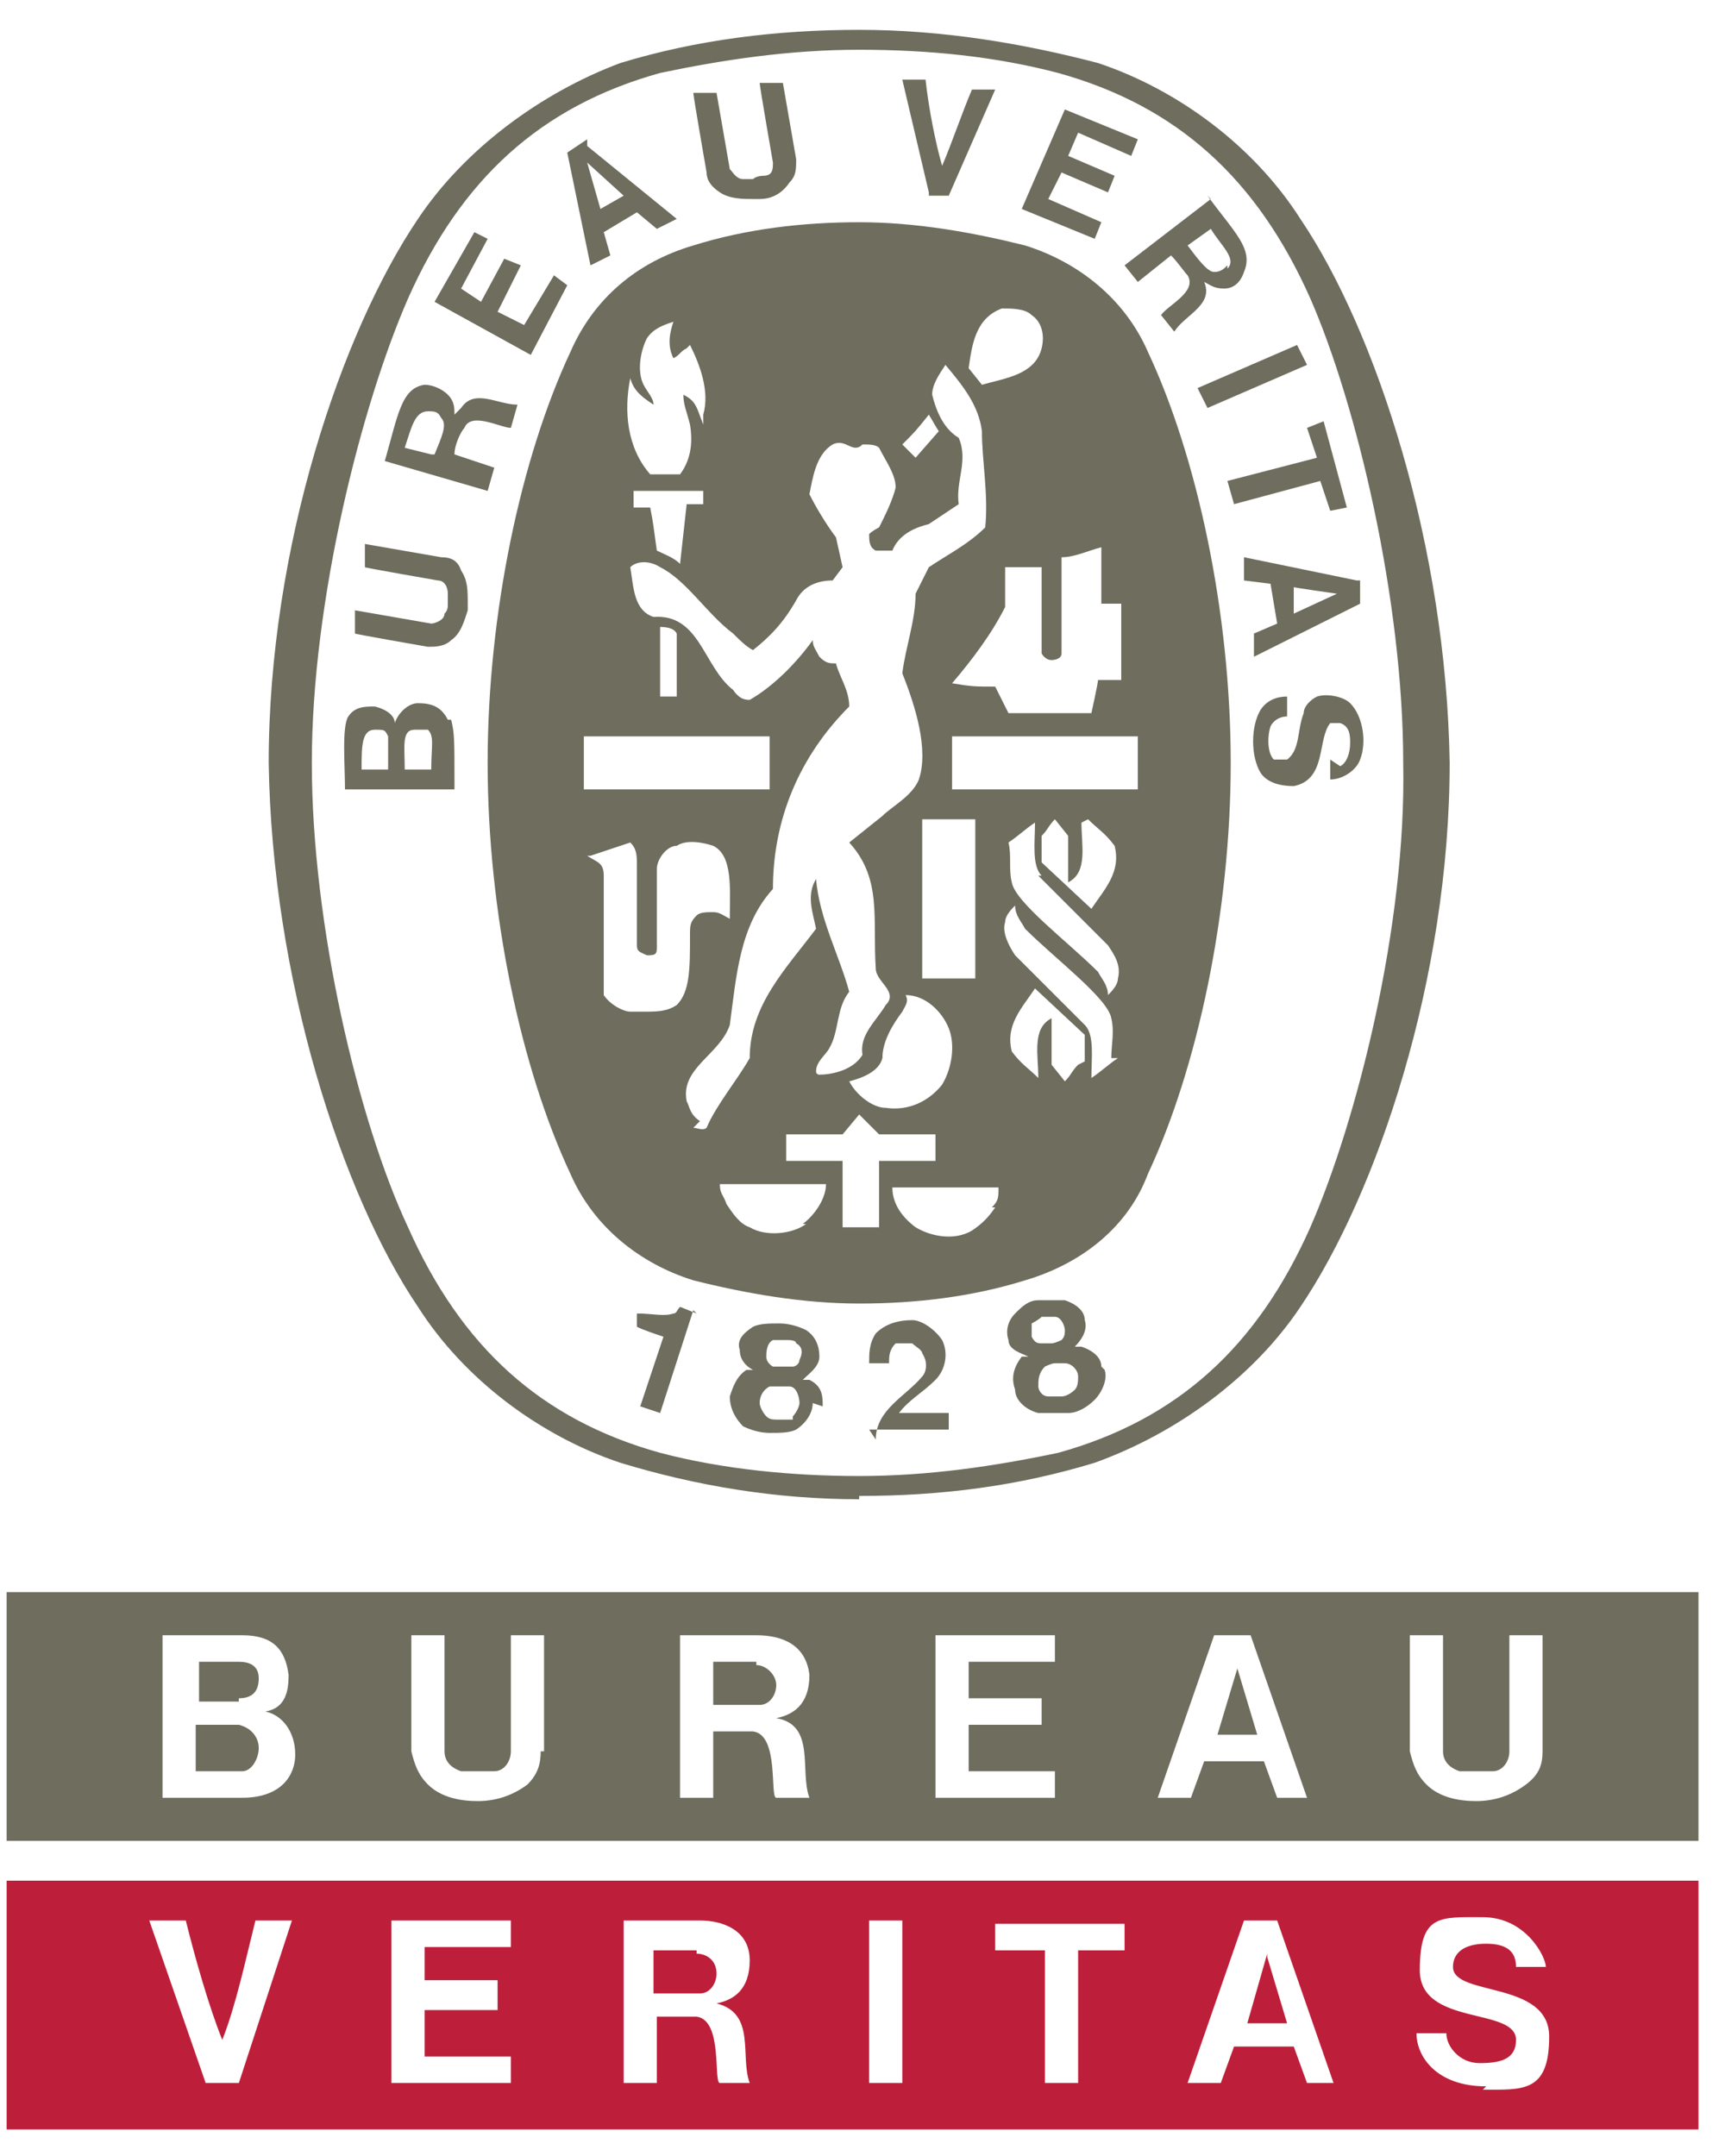
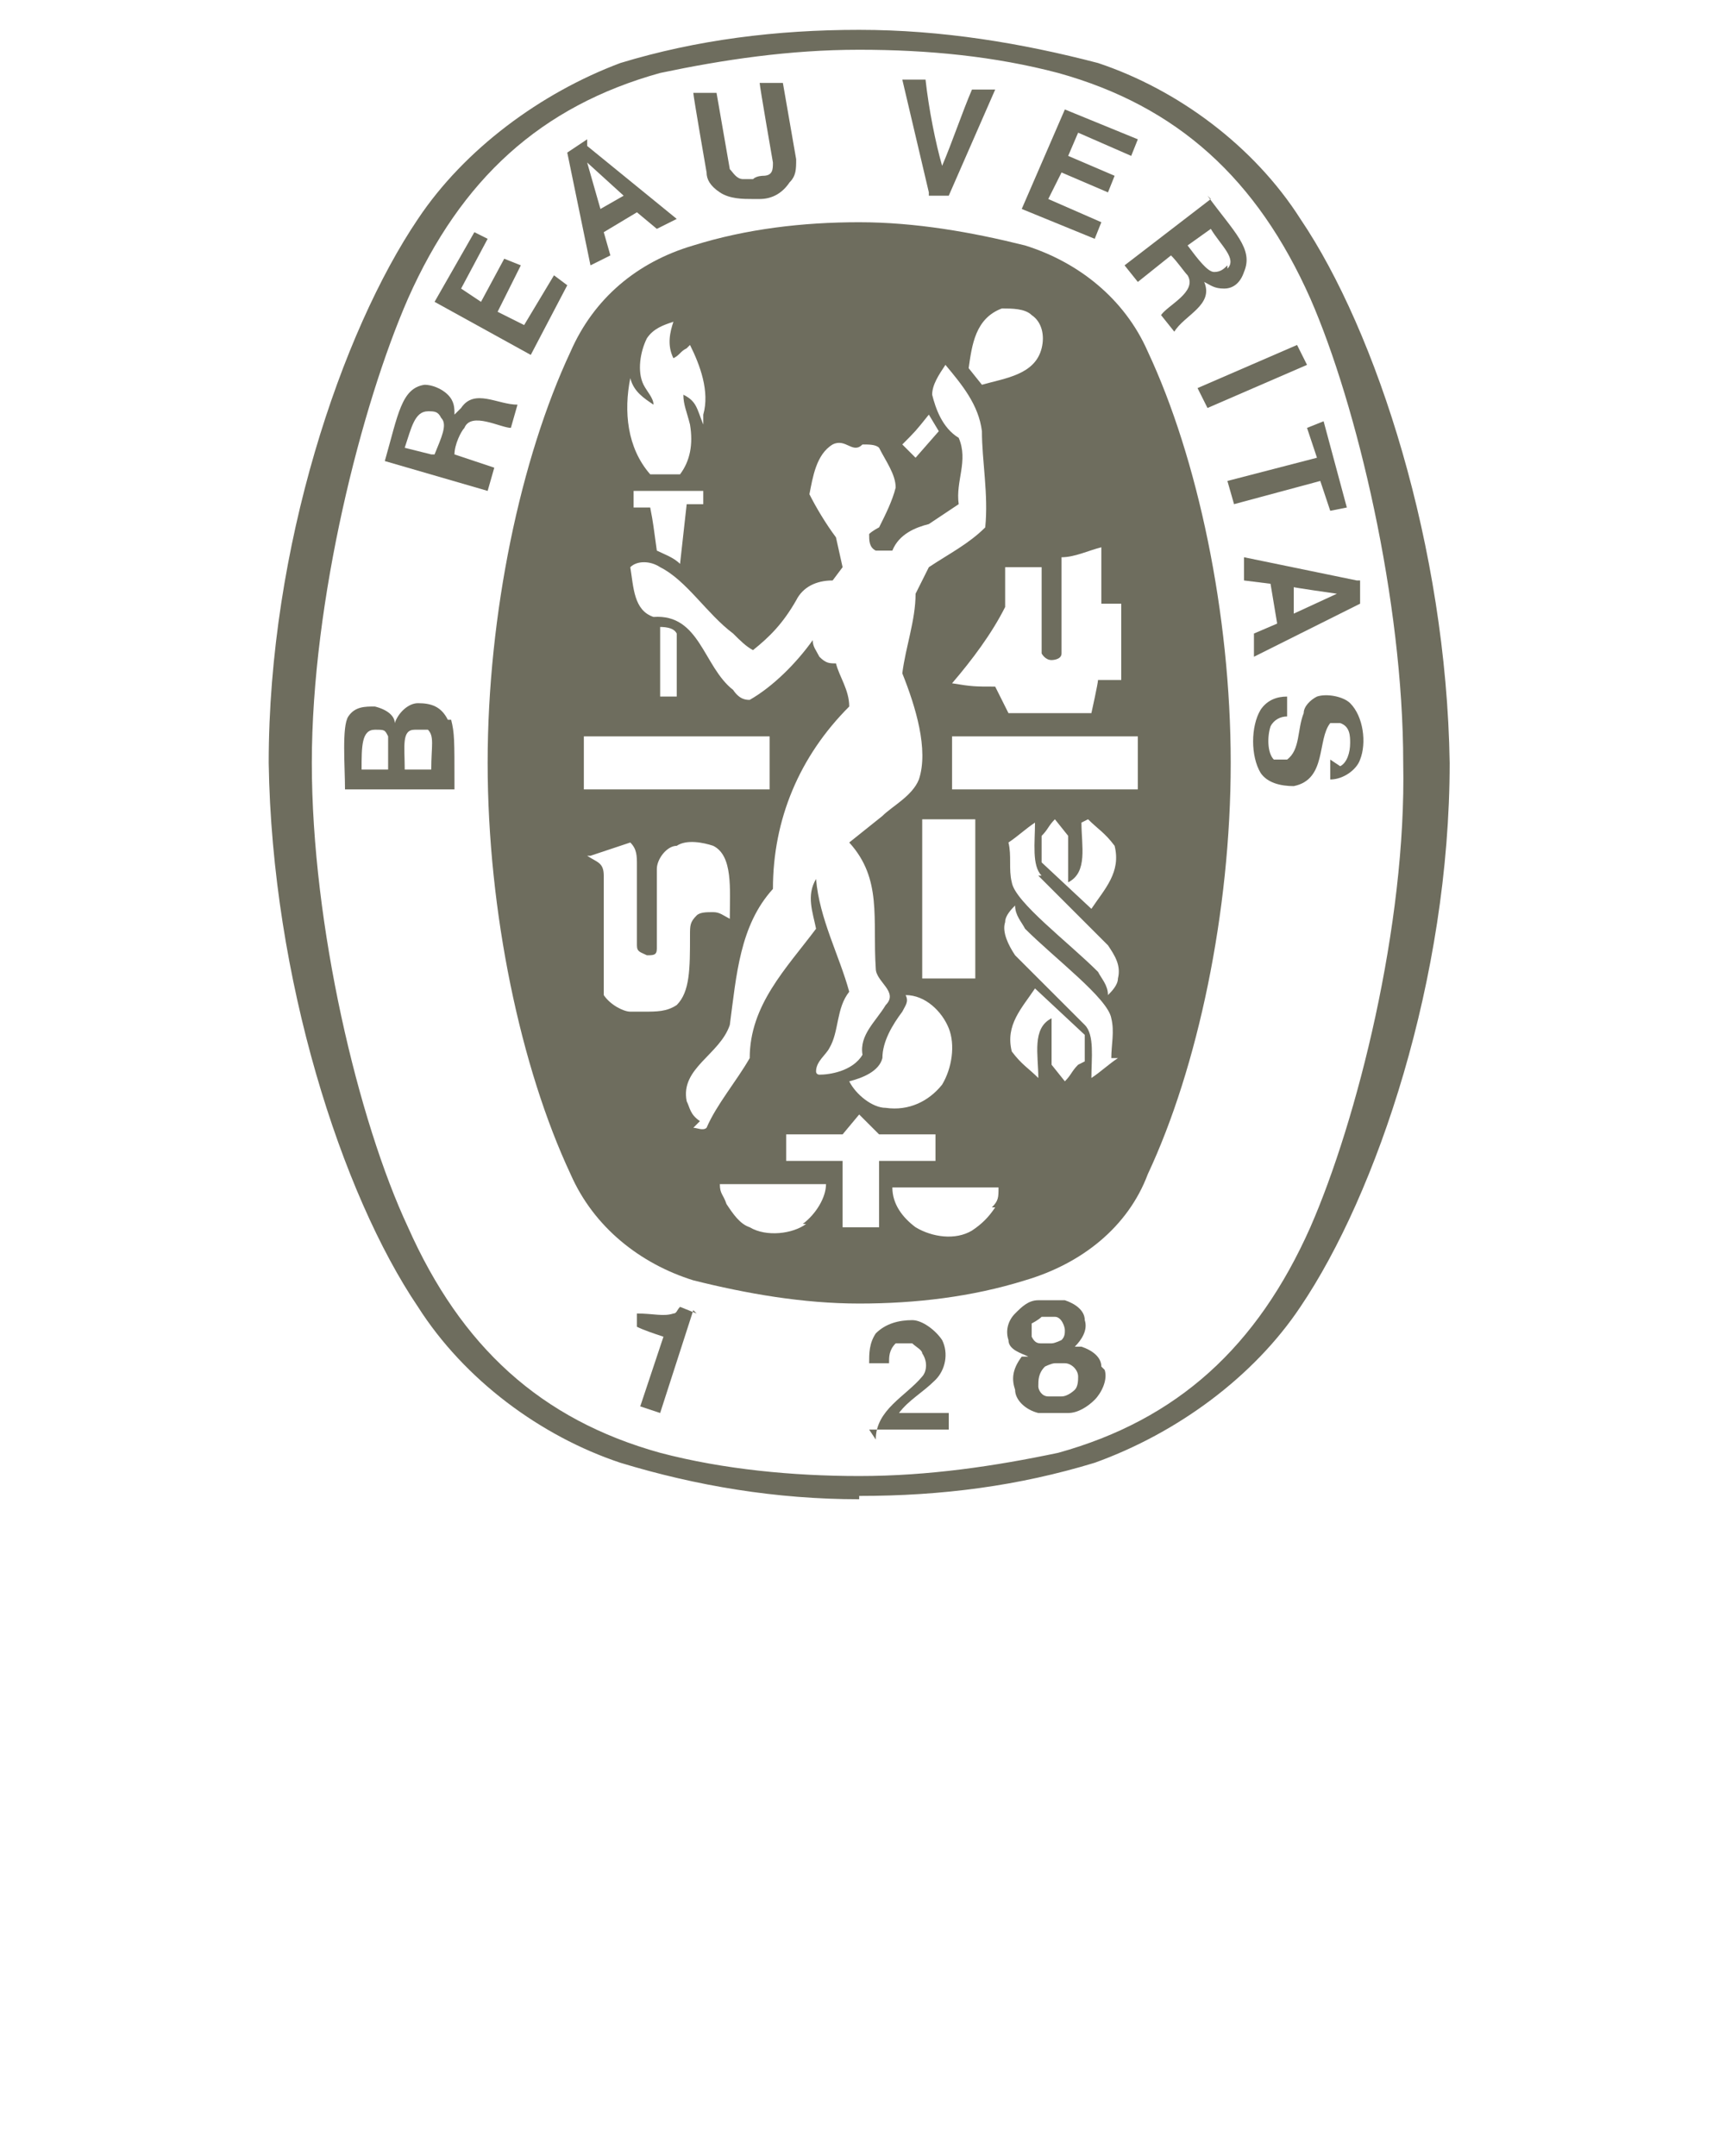
<svg xmlns="http://www.w3.org/2000/svg" width="52" height="65" viewBox="0 0 52 65" fill="none">
  <path d="M25.9 45.2C23.4 45.2 21 44.8 18.7 44.1C16.3 43.3 14 41.6 12.6 39.4C10.3 36 8.2 29.5 8.1 23C8.1 16.5 10.3 10 12.6 6.6C14 4.5 16.3 2.8 18.7 1.9C21 1.2 23.4 0.9 25.9 0.9C28.4 0.9 30.8 1.3 33.1 1.9C35.5 2.7 37.8 4.4 39.2 6.6C41.5 10 43.6 16.5 43.7 23C43.7 29.5 41.5 36 39.2 39.4C37.8 41.5 35.5 43.2 33 44.1C30.7 44.8 28.4 45.1 25.9 45.1V45.2ZM42.3 23C42.3 18.1 40.9 12.2 39.5 9C37.9 5.4 35.5 3.2 31.9 2.2C30 1.7 28 1.5 25.9 1.5C23.8 1.5 21.8 1.8 19.9 2.2C16.3 3.2 13.9 5.4 12.3 9C10.9 12.2 9.4 18.1 9.4 23C9.4 27.9 10.8 33.8 12.3 37C13.9 40.6 16.3 42.8 19.9 43.8C21.8 44.3 23.9 44.5 25.9 44.5C28 44.5 30 44.2 31.9 43.8C35.5 42.8 37.9 40.6 39.5 37C40.9 33.8 42.4 27.9 42.3 23Z" fill="#6E6D5E" />
-   <path d="M28.3 13C28.1 12.6 28.3 13 28 12.5L28.3 13Z" fill="#6E6D5E" />
  <path d="M26.4 43.4C26.4 42.5 27.3 42.1 27.8 41.5C27.9 41.4 28 41.1 27.8 40.8C27.8 40.7 27.6 40.6 27.5 40.5C27.3 40.5 27.1 40.5 27 40.5C26.8 40.7 26.8 40.9 26.8 41.1H26.2C26.2 40.8 26.2 40.5 26.4 40.2C26.7 39.9 27.1 39.8 27.5 39.8C27.8 39.8 28.2 40.1 28.4 40.4C28.6 40.8 28.5 41.3 28.2 41.6C27.8 42 27.4 42.2 27.1 42.6H28.6C28.6 42.6 28.6 42.9 28.6 43.1H26.2L26.4 43.4Z" fill="#6E6D5E" />
  <path d="M20.9 39.5L19.9 42.6L19.3 42.4L20 40.3C19.7 40.2 19.4 40.1 19.2 40V39.6C19.7 39.6 20 39.7 20.3 39.6C20.4 39.6 20.4 39.5 20.5 39.4L21 39.6L20.9 39.5Z" fill="#6E6D5E" />
  <path d="M33.2 41.2C33.2 40.9 32.9 40.7 32.6 40.6H32.4C32.6 40.4 32.8 40.1 32.7 39.8C32.7 39.5 32.4 39.3 32.1 39.2C31.8 39.2 31.5 39.2 31.3 39.2C31 39.2 30.8 39.4 30.6 39.6C30.4 39.8 30.3 40.1 30.4 40.4C30.4 40.7 30.8 40.8 31 40.9H30.8C30.5 41.3 30.5 41.6 30.6 41.9C30.6 42.2 30.9 42.5 31.3 42.6C31.6 42.6 31.9 42.6 32.2 42.6C32.5 42.6 32.8 42.4 33 42.2C33.2 42 33.4 41.6 33.3 41.3L33.2 41.2ZM31.1 40.4C31.1 40.3 31.1 40 31.1 39.9C31.1 39.9 31.3 39.8 31.4 39.7C31.5 39.7 31.7 39.7 31.8 39.7C32 39.7 32.1 40 32.1 40.1C32.1 40.2 32.1 40.3 32 40.4C32 40.4 31.8 40.5 31.7 40.5C31.6 40.5 31.5 40.5 31.4 40.5C31.3 40.5 31.2 40.5 31.1 40.3V40.4ZM32.4 41.9C32.4 41.9 32.2 42.1 32 42.1C31.8 42.1 31.7 42.1 31.6 42.1C31.4 42.1 31.3 41.9 31.3 41.8C31.3 41.6 31.3 41.4 31.5 41.2C31.5 41.2 31.7 41.1 31.8 41.1C31.9 41.1 32.1 41.1 32.1 41.1C32.3 41.1 32.5 41.3 32.5 41.5C32.5 41.6 32.5 41.8 32.4 41.9Z" fill="#6E6D5E" />
-   <path d="M24.8 42.4C24.8 42.1 24.8 41.8 24.4 41.6H24.2C24.4 41.4 24.7 41.2 24.7 40.9C24.7 40.6 24.6 40.3 24.3 40.1C24.1 40 23.8 39.9 23.5 39.9C23.2 39.9 22.9 39.9 22.7 40C22.4 40.2 22.2 40.4 22.3 40.7C22.3 41 22.5 41.2 22.7 41.3H22.5C22.2 41.5 22.1 41.8 22 42.1C22 42.5 22.2 42.8 22.4 43C22.6 43.1 22.9 43.2 23.2 43.2C23.5 43.2 23.8 43.2 24 43.1C24.3 42.9 24.5 42.6 24.5 42.3L24.8 42.4ZM23.1 40.9C23.1 40.8 23.1 40.5 23.3 40.4C23.3 40.4 23.5 40.4 23.7 40.4C23.8 40.4 24 40.4 24 40.5C24.2 40.6 24.2 40.8 24.1 41C24.1 41.1 24 41.2 23.9 41.2C23.9 41.2 23.7 41.2 23.6 41.2C23.5 41.2 23.4 41.2 23.3 41.2C23.3 41.2 23.1 41.1 23.1 40.9ZM23.9 42.8C23.8 42.8 23.6 42.8 23.5 42.8C23.3 42.8 23.2 42.8 23.1 42.7C23 42.6 22.9 42.4 22.9 42.3C22.9 42.1 23 41.9 23.2 41.8C23.2 41.8 23.4 41.8 23.5 41.8C23.6 41.8 23.8 41.8 23.8 41.8C24 41.8 24.1 42.1 24.1 42.3C24.1 42.4 24 42.6 23.9 42.7V42.8Z" fill="#6E6D5E" />
  <path d="M39.4 11L36.4 12.3L36.1 11.7L39.1 10.4L39.4 11Z" fill="#6E6D5E" />
  <path d="M28 5.8L27.2 2.4H27.9C28 3.3 28.2 4.3 28.4 5C28.7 4.3 29 3.4 29.3 2.7H30L28.6 5.9H28V5.8Z" fill="#6E6D5E" />
  <path d="M15.2 7.8L14.5 9.1L13.9 8.7L14.7 7.2L14.3 7L13.1 9.1L16 10.7L17.1 8.6L16.7 8.3L15.8 9.8L15 9.4L15.7 8L15.2 7.8Z" fill="#6E6D5E" />
  <path d="M13.5 21.7C13.3 21.3 13 21.2 12.6 21.2C12.3 21.2 12 21.5 11.9 21.8C11.9 21.6 11.7 21.4 11.3 21.3C11 21.3 10.7 21.3 10.5 21.6C10.3 21.9 10.4 23.1 10.4 23.8H13.7V23.6C13.7 22.3 13.7 22.1 13.6 21.7H13.5ZM11.7 23.2H10.9C10.9 22.5 10.9 22 11.3 22C11.6 22 11.6 22 11.7 22.2C11.7 22.4 11.7 22.5 11.7 23.2ZM13.1 23.2H12.2C12.2 22.5 12.1 22 12.5 22C12.7 22 12.8 22 12.9 22C13.1 22.2 13 22.5 13 23.2H13.1Z" fill="#6E6D5E" />
  <path d="M39.4 12.9L39.9 12.7L40.6 15.3L40.1 15.4L39.8 14.5L37.2 15.2L37 14.5L39.7 13.8L39.4 12.9Z" fill="#6E6D5E" />
  <path d="M22.9 6C23.3 6 23.6 5.8 23.8 5.5C24 5.3 24 5.1 24 4.8L23.6 2.5H22.9C22.9 2.6 23.3 4.9 23.3 4.9C23.3 5.1 23.3 5.3 23 5.3C23 5.3 22.8 5.3 22.7 5.4C22.6 5.4 22.5 5.4 22.4 5.4C22.2 5.4 22.1 5.2 22 5.1L21.6 2.8H20.9C20.9 2.9 21.3 5.2 21.3 5.2C21.3 5.4 21.4 5.6 21.7 5.8C22 6 22.4 6 22.7 6H22.9Z" fill="#6E6D5E" />
  <path d="M40.9 17.5L37.5 16.8V17.5L38.3 17.6L38.5 18.8L37.8 19.1V19.8L41 18.2V17.5H40.9ZM39 18.5V17.7C38.9 17.7 40.3 17.9 40.3 17.9L39 18.5Z" fill="#6E6D5E" />
  <path d="M40.4 23.1C40.6 23 40.7 22.7 40.7 22.4C40.7 22.2 40.7 21.9 40.4 21.8C40.3 21.8 40.1 21.8 40.1 21.8C39.7 22.3 40 23.5 39 23.7C38.6 23.7 38.2 23.6 38 23.3C37.7 22.8 37.7 21.9 38 21.4C38.2 21.1 38.5 21 38.8 21V21.6C38.6 21.6 38.4 21.7 38.3 21.9C38.2 22.2 38.2 22.7 38.4 22.9C38.4 22.9 38.7 22.9 38.8 22.9C39.2 22.6 39.1 22 39.3 21.5C39.3 21.3 39.5 21.1 39.7 21C40 20.9 40.5 21 40.7 21.2C41.1 21.6 41.2 22.4 41 22.9C40.9 23.2 40.5 23.5 40.1 23.5V22.9L40.4 23.1Z" fill="#6E6D5E" />
-   <path d="M14.1 18.2C14.1 17.8 14.1 17.5 13.9 17.2C13.8 16.9 13.6 16.8 13.3 16.8L11 16.4V17.1C10.9 17.1 13.2 17.5 13.2 17.5C13.4 17.5 13.5 17.7 13.5 17.9C13.5 17.9 13.5 18.1 13.5 18.2C13.5 18.3 13.5 18.4 13.4 18.5C13.4 18.7 13.1 18.8 13 18.8L10.7 18.4V19.1C10.6 19.1 12.9 19.5 12.9 19.5C13.1 19.5 13.4 19.5 13.6 19.3C13.9 19.1 14 18.7 14.1 18.4V18.2Z" fill="#6E6D5E" />
  <path d="M17.7 4.2L17.1 4.6L17.8 8L18.4 7.7L18.2 7L19.2 6.4L19.8 6.9L20.4 6.6L17.7 4.4V4.2ZM18.1 6.3L17.7 4.9L18.8 5.9L18.1 6.3Z" fill="#6E6D5E" />
  <path d="M33.6 5.3L32.2 4.7L32.5 4L34.1 4.7L34.3 4.2L32.1 3.3L30.8 6.3L33 7.2L33.2 6.7L31.6 6L32 5.2L33.4 5.8L33.6 5.3Z" fill="#6E6D5E" />
  <path d="M13.7 12.5C13.7 12.3 13.7 12.1 13.5 11.9C13.3 11.7 13 11.6 12.8 11.6C12.1 11.7 12 12.5 11.6 13.9L14.7 14.8L14.9 14.1L13.7 13.7C13.7 13.4 13.9 13 14 12.9C14.2 12.4 15.1 12.9 15.4 12.9L15.6 12.2C15 12.2 14.3 11.7 13.9 12.3L13.7 12.5ZM13 13.7L12.2 13.5C12.4 12.9 12.5 12.4 12.9 12.4C13.1 12.4 13.2 12.4 13.3 12.6C13.5 12.8 13.3 13.2 13.1 13.7H13Z" fill="#6E6D5E" />
  <path d="M36.5 6L33.9 8L34.3 8.5L35.3 7.7C35.5 7.9 35.7 8.2 35.8 8.3C36.1 8.8 35.2 9.2 35 9.5L35.4 10C35.7 9.5 36.6 9.2 36.3 8.5C36.5 8.6 36.6 8.7 36.9 8.7C37.2 8.7 37.4 8.5 37.5 8.2C37.8 7.5 37.2 7 36.4 5.9L36.5 6ZM37 8C36.9 8.1 36.8 8.2 36.6 8.2C36.4 8.2 36.1 7.8 35.8 7.4L36.5 6.9C36.8 7.4 37.3 7.8 37 8.1V8Z" fill="#6E6D5E" />
  <path d="M34.6 10.6C33.9 9 32.5 7.9 30.9 7.4C29.3 7 27.6 6.7 25.9 6.7C24.2 6.7 22.5 6.9 20.9 7.4C19.2 7.9 17.9 9 17.2 10.6C15.7 13.8 14.7 18.5 14.7 23C14.7 27.5 15.7 32.2 17.2 35.4C17.9 37 19.3 38.1 20.9 38.6C22.5 39 24.2 39.3 25.9 39.3C27.6 39.3 29.3 39.1 30.9 38.6C32.6 38.1 34 37 34.6 35.4C36.1 32.2 37.1 27.5 37.1 23C37.1 18.5 36.1 13.8 34.6 10.6ZM31.7 19.9C31.7 19.9 32 19.9 32 19.7V16.8C32.4 16.8 32.8 16.6 33.2 16.5V18.2C33.4 18.2 33.5 18.2 33.8 18.2V20.5H33.1C33.1 20.6 32.9 21.5 32.9 21.5H30.4L30 20.7C29.4 20.7 29.3 20.7 28.7 20.6C29.3 19.9 29.9 19.1 30.3 18.3V17.1H31.4V19.7C31.4 19.7 31.5 19.9 31.7 19.9ZM30.2 9.3C30.5 9.3 30.9 9.3 31.1 9.5C31.4 9.7 31.5 10.1 31.4 10.5C31.2 11.3 30.3 11.4 29.6 11.6L29.2 11.1C29.3 10.4 29.4 9.6 30.2 9.3ZM28 12.5L28.3 13L27.6 13.8C27.4 13.6 27.4 13.6 27.2 13.4C27.6 13 27.6 13 28 12.5ZM19 11.4C19.1 11.8 19.4 12 19.7 12.2C19.7 12 19.5 11.8 19.4 11.6C19.2 11.2 19.3 10.6 19.5 10.2C19.7 9.9 20 9.8 20.3 9.7C20.2 10 20.1 10.4 20.3 10.8C20.5 10.7 20.5 10.6 20.7 10.5C20.7 10.5 20.7 10.5 20.8 10.4C21.1 11 21.4 11.8 21.2 12.5V12.8C21 12.3 21 12.1 20.6 11.9C20.6 12.2 20.7 12.4 20.8 12.8C20.9 13.4 20.8 13.9 20.5 14.3H19.6C18.9 13.5 18.8 12.4 19 11.4ZM21.2 14.7V15.2H20.7L20.5 17C20.3 16.8 20 16.7 19.8 16.6C19.7 15.9 19.7 15.8 19.6 15.3H19.1V14.8C19.9 14.8 20.4 14.8 21.2 14.8V14.7ZM17.6 22.2H23.2V23.8H17.6V22.2ZM19.8 18.9C20 18.9 20.3 18.9 20.4 19.1C20.4 20 20.4 20 20.4 21H19.9V20.8C19.9 20 19.9 19.5 19.9 18.8L19.8 18.9ZM19.4 30.5C19.3 30.5 19.1 30.5 19 30.5C18.8 30.5 18.4 30.3 18.2 30V29.8C18.2 29.7 18.2 29.5 18.2 29.5V26.4C18.2 26 18 26 17.7 25.8H17.8L19 25.4C19.2 25.6 19.2 25.8 19.2 26.1V28.5C19.2 28.7 19.3 28.7 19.5 28.8C19.7 28.8 19.8 28.8 19.8 28.6C19.8 27.5 19.8 27.2 19.8 26.2C19.8 25.9 20.1 25.5 20.4 25.5C20.7 25.3 21.2 25.4 21.5 25.5C22.1 25.8 22 26.8 22 27.7C21.8 27.6 21.7 27.5 21.5 27.5C21.3 27.5 21.1 27.5 21 27.6C20.8 27.8 20.8 27.9 20.8 28.2C20.8 29.2 20.8 29.9 20.4 30.3C20.1 30.5 19.8 30.5 19.4 30.5ZM21.1 33.8C20.8 33.6 20.8 33.4 20.7 33.2C20.5 32.2 21.7 31.8 22 30.9C22.2 29.4 22.3 27.9 23.3 26.8C23.3 24.7 24.1 22.8 25.6 21.3C25.6 20.8 25.3 20.4 25.2 20C25 20 24.9 20 24.7 19.8C24.6 19.6 24.5 19.5 24.5 19.3C24 20 23.3 20.7 22.6 21.1C22.5 21.1 22.3 21.1 22.1 20.8C21.2 20.1 21.1 18.5 19.7 18.6C19.1 18.4 19.1 17.7 19 17.1C19.2 16.9 19.6 16.9 19.9 17.1C20.7 17.5 21.3 18.5 22.1 19.1C22.3 19.3 22.5 19.5 22.7 19.6C23.2 19.2 23.6 18.8 24 18.1C24.2 17.7 24.6 17.5 25.1 17.5L25.4 17.1L25.2 16.2C24.9 15.8 24.6 15.3 24.4 14.9C24.5 14.4 24.6 13.7 25.1 13.4C25.5 13.2 25.7 13.7 26 13.4C26.2 13.4 26.4 13.4 26.5 13.5C26.7 13.9 27 14.3 27 14.7C26.9 15.1 26.7 15.5 26.5 15.9C26.5 15.9 26.3 16 26.2 16.1C26.2 16.3 26.2 16.5 26.4 16.6C26.6 16.6 26.7 16.6 26.9 16.6C27.1 16.1 27.6 15.9 28 15.8L28.9 15.2C28.8 14.5 29.2 13.9 28.9 13.2C28.4 12.9 28.2 12.3 28.1 11.9C28.1 11.6 28.3 11.3 28.5 11C29 11.6 29.5 12.2 29.6 13C29.6 13.9 29.8 14.9 29.7 15.9C29.2 16.4 28.6 16.7 28 17.1L27.6 17.9C27.6 18.7 27.3 19.5 27.2 20.3C27.6 21.3 28 22.6 27.7 23.5C27.5 24 26.9 24.3 26.6 24.6L25.6 25.4C26.6 26.5 26.3 27.7 26.4 29.2C26.4 29.6 27.1 29.9 26.7 30.3C26.4 30.8 25.9 31.2 26 31.8C25.7 32.3 25 32.4 24.7 32.4C24.7 32.4 24.6 32.4 24.6 32.3C24.6 32 24.9 31.8 25 31.6C25.3 31.1 25.2 30.4 25.6 29.9C25.3 28.8 24.7 27.7 24.6 26.5C24.3 27 24.5 27.5 24.6 28C23.7 29.2 22.6 30.3 22.6 31.9C22.2 32.6 21.6 33.3 21.3 34C21.2 34.1 21 34 20.9 34L21.1 33.8ZM27.3 30C27.9 30 28.4 30.5 28.6 31C28.8 31.5 28.7 32.2 28.4 32.7C28 33.2 27.4 33.5 26.7 33.4C26.3 33.4 25.8 33 25.6 32.6C26 32.5 26.5 32.3 26.6 31.9C26.6 31.4 26.9 30.9 27.2 30.5C27.3 30.3 27.4 30.2 27.3 30ZM27.8 29.5V24.7C28.5 24.7 28.7 24.7 29.4 24.7V29.5H27.8ZM24.3 36.9C23.9 37.2 23.1 37.3 22.6 37C22.3 36.9 22.1 36.6 21.9 36.3C21.8 36 21.7 36 21.7 35.7C22.9 35.7 23.7 35.7 24.9 35.7C24.9 36.1 24.6 36.6 24.2 36.9H24.3ZM26.5 37H25.4V35H23.7V34.2H25.4L25.9 33.6C26.2 33.9 26.2 33.9 26.5 34.2H28.2V35H26.5V37ZM30 36.4C29.8 36.7 29.6 36.9 29.3 37.1C28.8 37.4 28.1 37.3 27.6 37C27.2 36.7 26.9 36.3 26.9 35.8C28.2 35.8 28.9 35.8 30.1 35.8C30.1 36.1 30.1 36.2 29.9 36.4H30ZM31.3 26.4C32 27.1 32.7 27.8 33.4 28.5C33.6 28.8 33.8 29.1 33.7 29.5C33.7 29.7 33.5 29.9 33.4 30C33.4 29.7 33.2 29.5 33.1 29.3C32.2 28.4 30.6 27.2 30.5 26.6C30.4 26.2 30.5 25.8 30.4 25.4C30.7 25.2 30.9 25 31.2 24.8C31.2 25.4 31.1 26.1 31.4 26.4H31.3ZM32.8 24.7C33.1 25 33.3 25.1 33.6 25.5C33.8 26.3 33.3 26.8 32.9 27.4L31.4 26V25.2C31.6 25 31.6 24.9 31.8 24.7L32.2 25.2V26.6C32.8 26.3 32.6 25.5 32.6 24.8L32.8 24.7ZM32.5 32.1C32.3 32.3 32.3 32.4 32.1 32.6L31.7 32.1V30.7C31.1 31 31.3 31.8 31.3 32.5C31 32.2 30.8 32.1 30.5 31.7C30.3 30.9 30.8 30.4 31.2 29.8L32.7 31.2V32L32.5 32.1ZM33.7 31.9C33.4 32.1 33.2 32.3 32.9 32.5C32.9 31.9 33 31.2 32.7 30.9C32 30.2 31.3 29.5 30.6 28.8C30.4 28.5 30.2 28.1 30.3 27.8C30.3 27.6 30.5 27.4 30.6 27.3C30.6 27.6 30.8 27.8 30.9 28C31.8 28.9 33.4 30.1 33.5 30.7C33.6 31.1 33.5 31.5 33.5 31.9H33.7ZM34.3 23.8H28.7V22.2H34.3V23.8Z" fill="#6E6D5E" />
-   <path d="M7.2 52C6.7 52 6.3 52 5.9 52V53.4C6.9 53.4 6.9 53.4 7.3 53.4C7.6 53.4 7.8 53 7.8 52.7C7.8 52.4 7.6 52.1 7.2 52ZM22.8 50.1C22.5 50.1 22 50.1 21.5 50.1V51.4C22.4 51.4 22.6 51.4 22.9 51.4C23.2 51.4 23.4 51.1 23.4 50.8C23.4 50.5 23.1 50.2 22.8 50.2V50.1ZM7.2 51.2C7.6 51.2 7.8 51 7.8 50.6C7.8 50.2 7.5 50.1 7.2 50.1H6V51.3H7.2V51.2ZM37.3 50.3L36.7 52.3H37.9L37.3 50.3ZM0.2 48V55.5H51.2V48H0.2ZM7.2 54.2H4.9V49.3C5.9 49.3 6.4 49.3 7.3 49.3C8.2 49.3 8.6 49.7 8.7 50.5C8.7 51 8.6 51.5 8 51.6C8.5 51.7 8.9 52.2 8.9 52.9C8.9 53.5 8.5 54.2 7.3 54.2H7.2ZM16.3 52.8C16.3 53.2 16.2 53.5 15.9 53.8C15.5 54.1 15 54.3 14.4 54.3C13.9 54.3 13.3 54.2 12.9 53.8C12.6 53.5 12.5 53.2 12.4 52.8V49.3H13.4V52.8C13.4 53.1 13.6 53.3 13.9 53.4C14 53.4 14.2 53.4 14.4 53.4C14.6 53.4 14.7 53.4 14.9 53.4C15.2 53.4 15.4 53.1 15.4 52.8V49.3H16.4V52.8H16.3ZM23.4 54.2C23.2 54.2 23.5 52.3 22.7 52.2C22.2 52.2 21.9 52.2 21.5 52.2V54.2H20.5V49.3C21.4 49.3 22 49.3 22.8 49.3C23.6 49.3 24.3 49.6 24.4 50.5C24.4 51.4 23.9 51.7 23.4 51.8C24.6 52 24.1 53.4 24.4 54.2H23.4ZM31.8 50.1H29.2V51.2H31.4V52H29.2V53.4H31.8V54.2H28.2V49.3H31.8V50.1ZM38.5 54.2L38.1 53.1H36.3L35.9 54.2H34.9L36.6 49.3H37.7L39.4 54.2H38.4H38.5ZM46.5 52.8C46.5 53.2 46.4 53.5 46 53.8C45.6 54.1 45.1 54.3 44.5 54.3C44 54.3 43.4 54.2 43 53.8C42.7 53.5 42.6 53.2 42.5 52.8V49.3H43.5V52.8C43.5 53.1 43.7 53.3 44 53.4C44.1 53.4 44.3 53.4 44.5 53.4C44.7 53.4 44.8 53.4 45 53.4C45.3 53.4 45.5 53.1 45.5 52.8V49.3H46.5V52.8Z" fill="#6E6D5E" />
-   <path d="M21 58.8C20.7 58.8 20.2 58.8 19.7 58.8V60.1C20.6 60.1 20.8 60.1 21.1 60.1C21.4 60.1 21.6 59.8 21.6 59.5C21.6 59.1 21.3 58.9 21 58.9V58.8ZM38.2 58.9L37.6 61H38.8L38.2 59V58.9ZM0.2 56.7V64.2H51.2V56.7H0.2ZM7.1 62.8H6.2L4.5 57.9H5.6C5.9 59.1 6.3 60.5 6.7 61.5C7.1 60.5 7.4 59.1 7.7 57.9H8.8L7.2 62.8H7.1ZM15 59.8V60.6H12.8V62H15.4V62.8H11.8V57.9H15.4V58.7H12.8V59.7H15V59.8ZM21.7 62.8C21.5 62.8 21.8 60.9 21 60.8C20.5 60.8 20.2 60.8 19.8 60.8V62.8H18.8V57.9C19.7 57.9 20.3 57.9 21.1 57.9C21.8 57.9 22.6 58.2 22.6 59.1C22.6 60 22.1 60.3 21.6 60.4C22.8 60.7 22.3 62 22.6 62.8H21.6H21.7ZM27.2 62.8H26.2V57.9H27.2V62.8ZM34 58.8H32.5V62.8H31.5V58.8H30V58H33.9V58.8H34ZM39.4 62.8L39 61.7H37.2L36.8 62.8H35.8L37.5 57.9H38.5L40.2 62.8H39.2H39.4ZM44.8 62.9C43.3 62.9 42.7 62 42.7 61.3H43.6C43.6 61.7 44 62.2 44.6 62.2C45.2 62.2 45.7 62.1 45.7 61.5C45.7 60.5 42.8 61.1 42.8 59.4C42.8 57.7 43.4 57.8 44.7 57.8C46 57.8 46.6 59 46.6 59.3H45.7C45.7 58.9 45.5 58.6 44.8 58.6C44.1 58.6 43.8 58.9 43.8 59.3C43.8 60.2 46.7 59.7 46.7 61.4C46.7 63.1 45.9 63 44.7 63L44.8 62.9Z" fill="#BD1F3A" />
</svg>